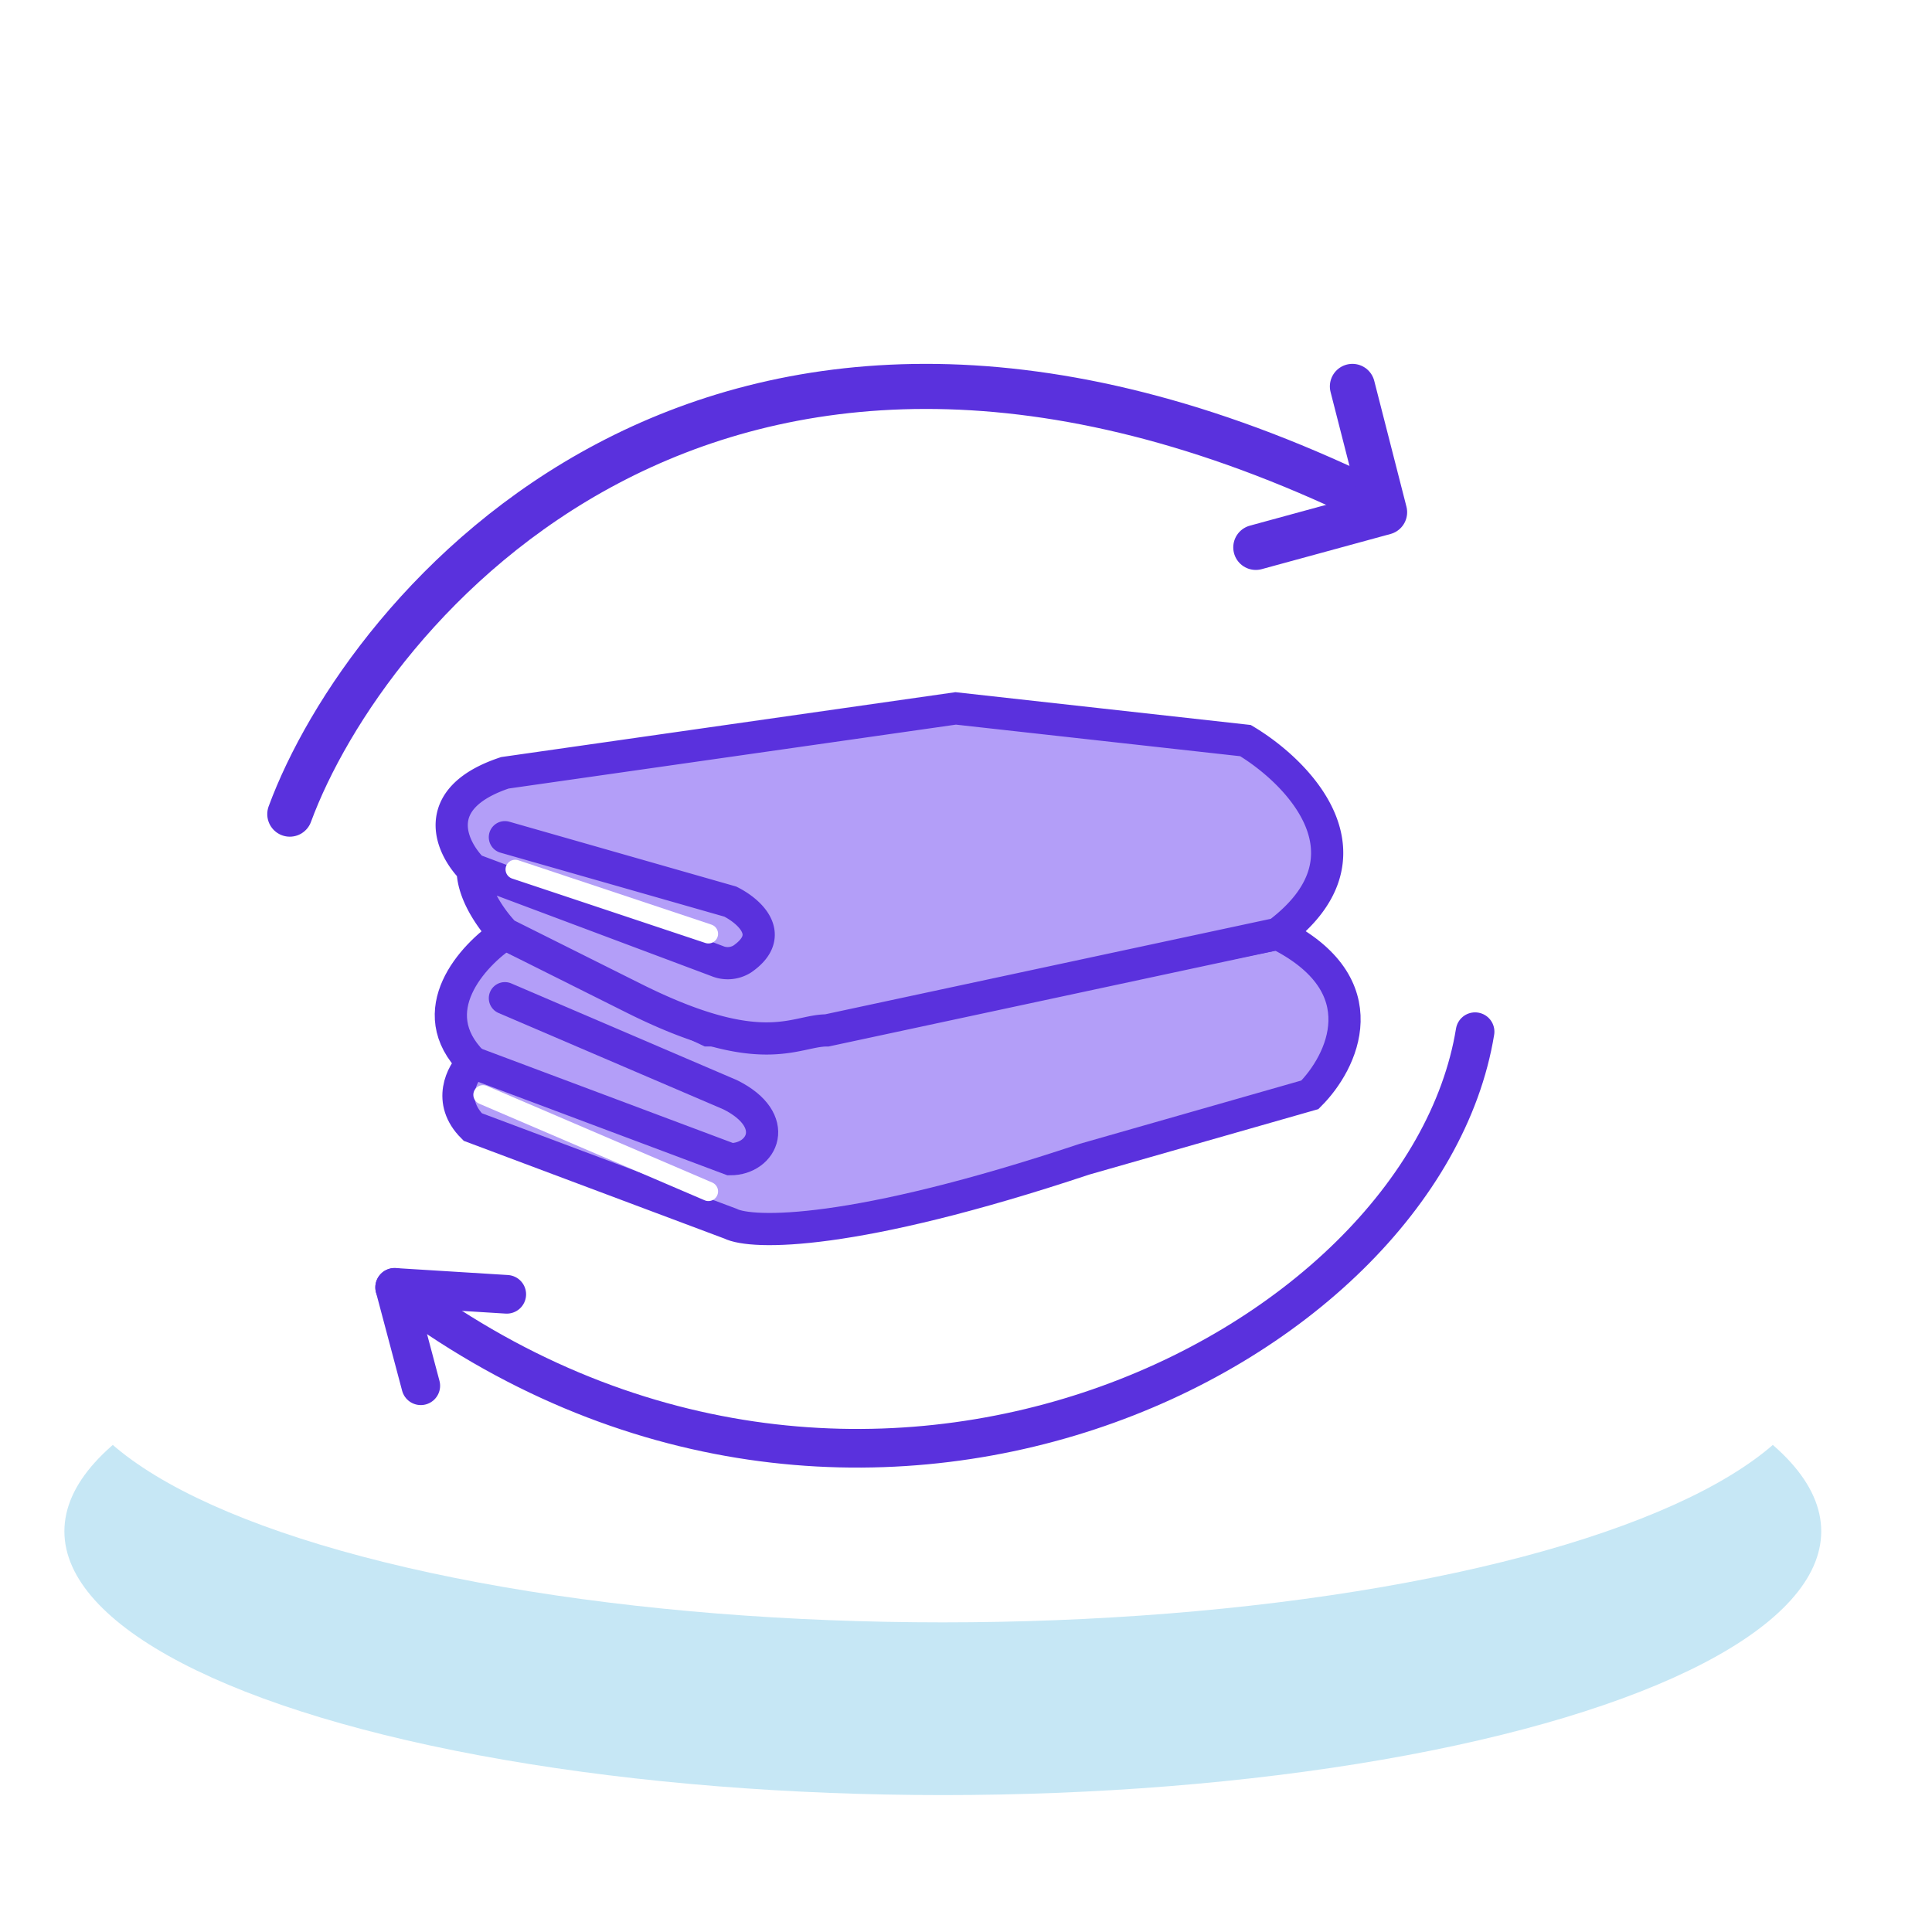
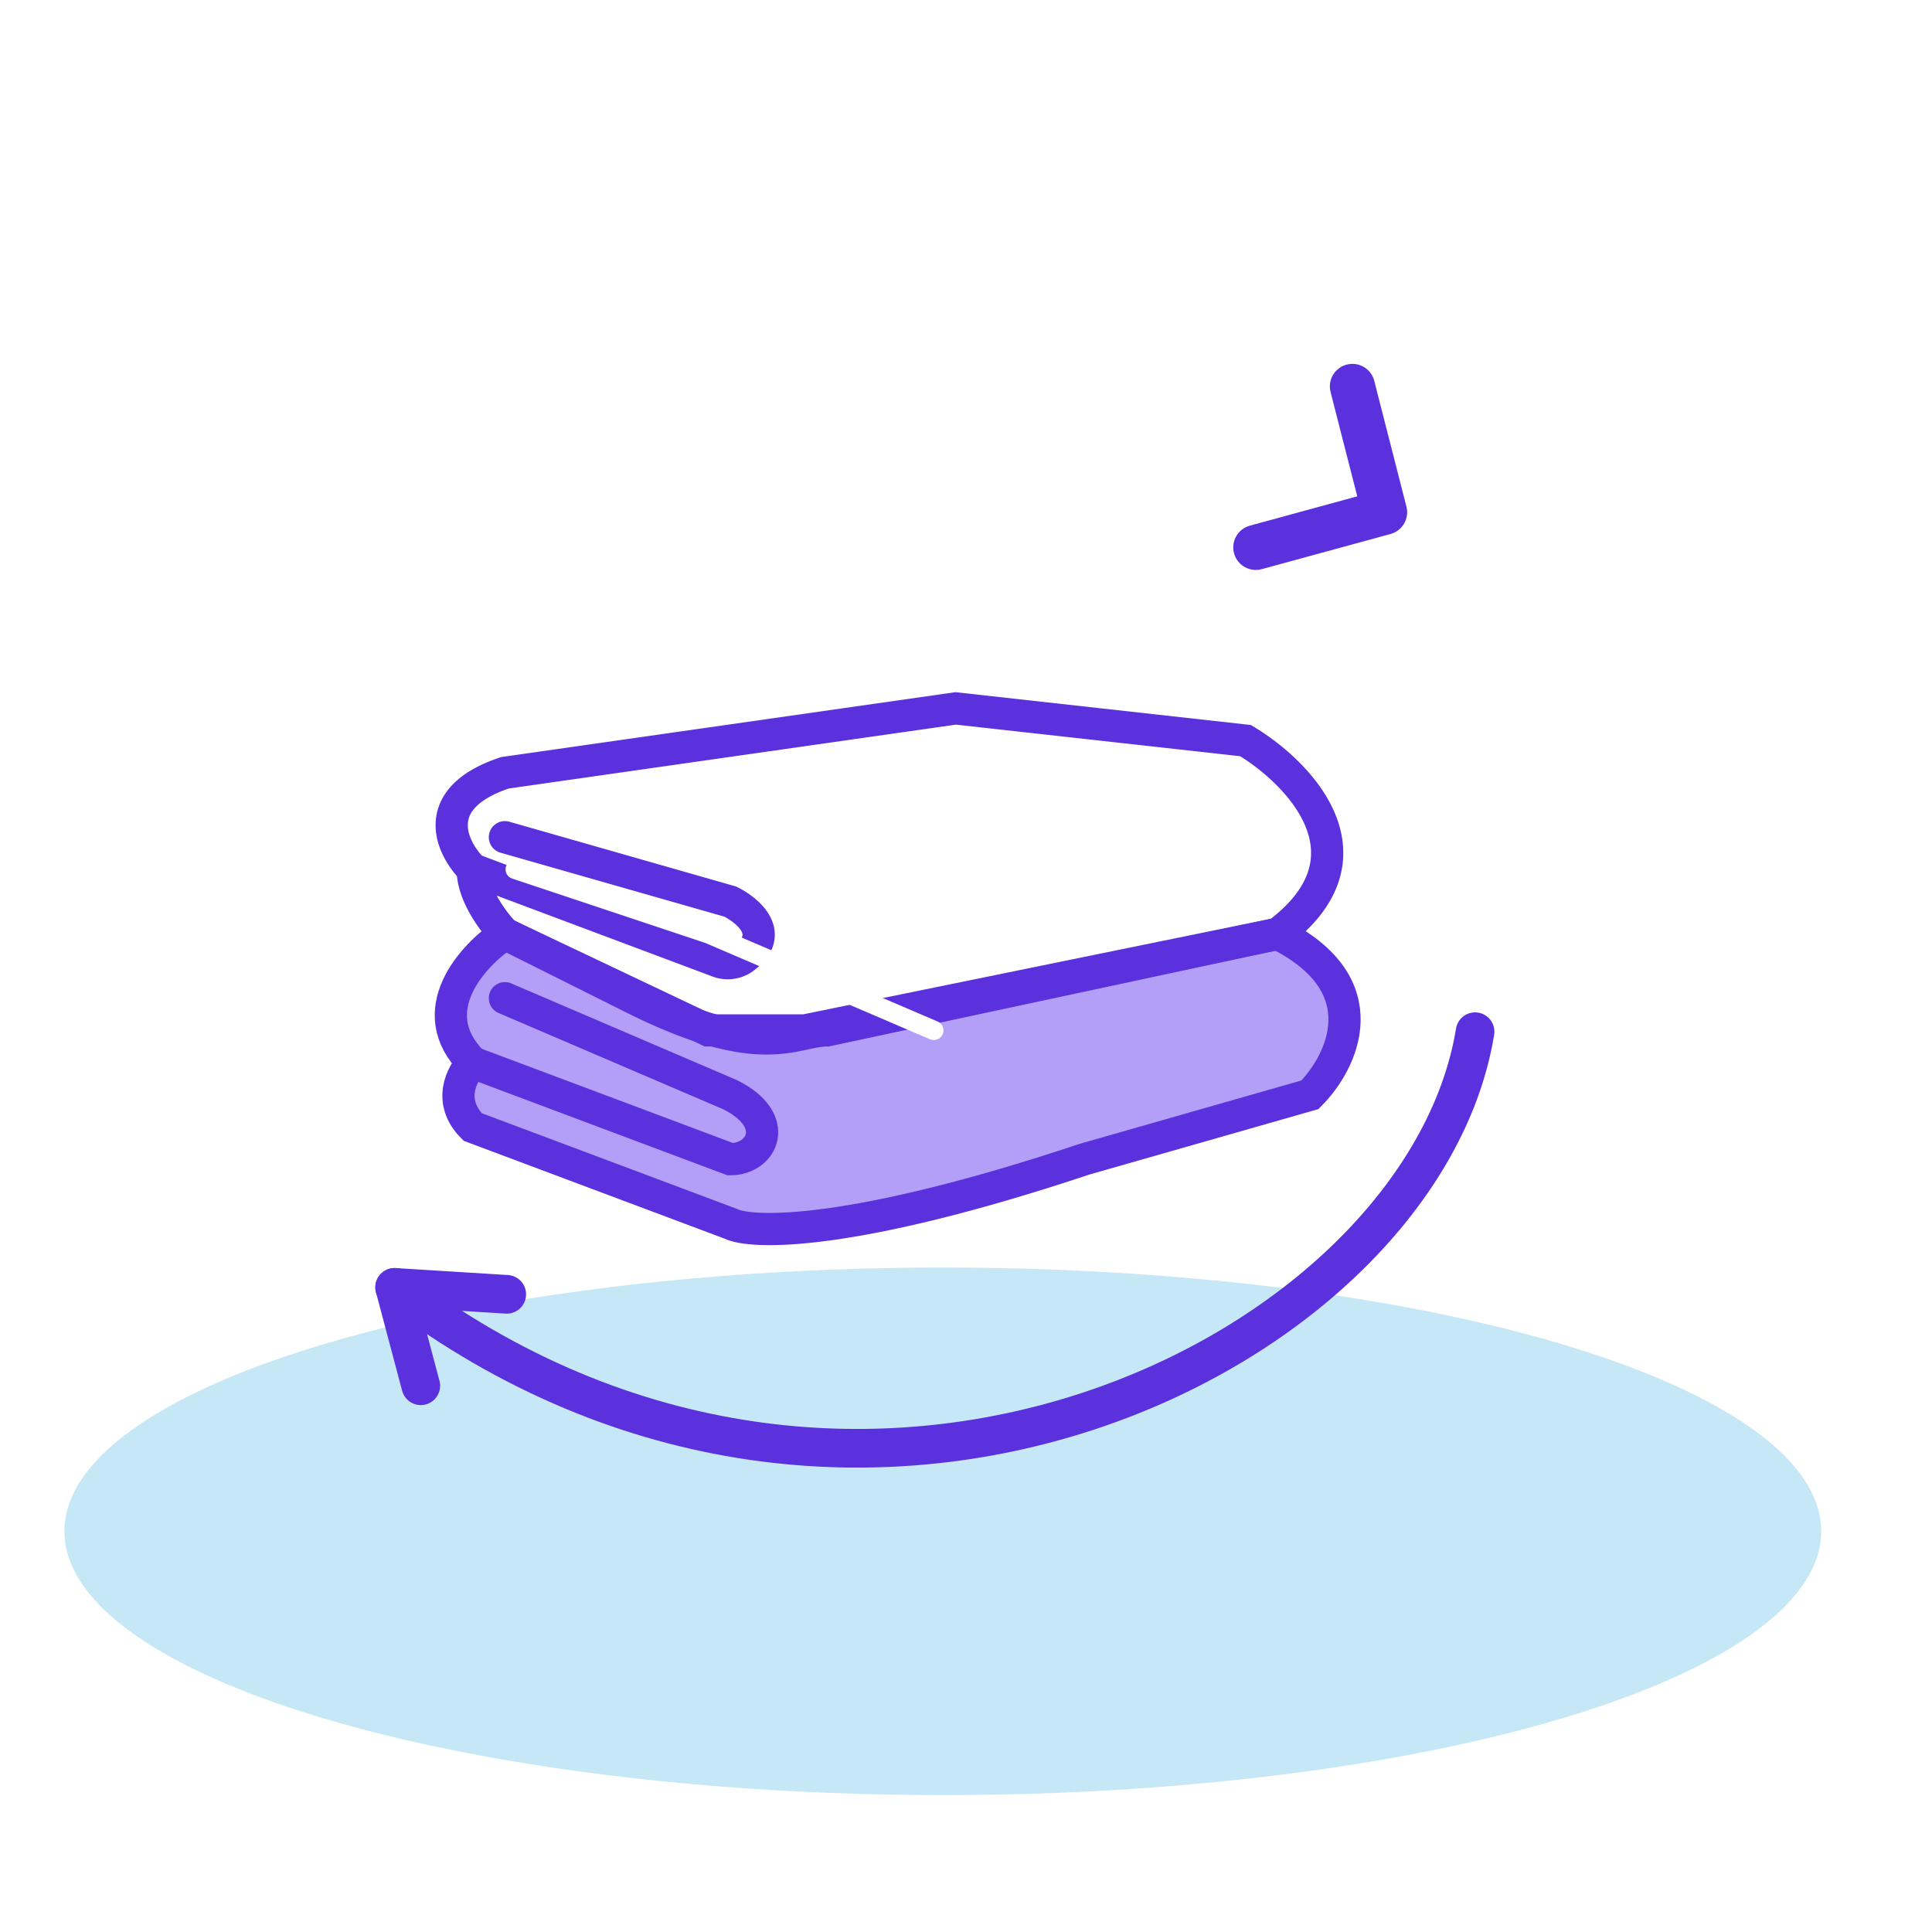
<svg xmlns="http://www.w3.org/2000/svg" width="30" height="30" fill="none" viewBox="0 0 30 30">
  <g clip-path="url(#clip0_13057_2409)">
    <g filter="url(#filter0_d_13057_2409)">
      <ellipse cx="14.64" cy="21.778" fill="#C6E7F5" rx="13.64" ry="4.096" />
    </g>
-     <ellipse cx="14.64" cy="21.096" fill="#fff" rx="13.64" ry="4.096" />
    <path fill="#B39EF8" stroke="#5A31DD" stroke-linecap="round" stroke-width=".5" d="M7.34 16.5c-.8-.8 0-1.667.5-2L11 16h1.5l7.34-1.5c1.6.8 1 2 .5 2.5l-3.5 1c-3.6 1.2-5.167 1.167-5.5 1l-4-1.5c-.4-.4-.167-.833 0-1Z" />
    <path stroke="#5A31DD" stroke-linecap="round" stroke-width=".5" d="m7.34 16.5 4 1.5c.5 0 .8-.6 0-1l-3.5-1.5" />
-     <path fill="#B39EF8" d="M7.84 12c-1.2.4-.834 1.167-.5 1.5 0 .4.333.833.5 1l2 1c2 1 2.5.5 3 .5l7-1.5c1.6-1.2.333-2.5-.5-3l-4.5-.5-7 1Z" />
    <path stroke="#5A31DD" stroke-linecap="round" stroke-width=".5" d="m7.84 13 3.5 1c.302.152.715.523.188.89a.425.425 0 0 1-.393.033L7.34 13.5m0 0c-.333-.333-.7-1.1.5-1.5l7-1 4.5.5c.834.5 2.1 1.8.5 3l-7 1.5c-.5 0-1 .5-3-.5l-2-1c-.166-.167-.5-.6-.5-1Z" />
-     <path stroke="#fff" stroke-linecap="round" stroke-linejoin="round" stroke-width=".3" d="m8 13.5 3 1M7.5 17l3.5 1.5" />
-     <path stroke="#5A31DD" stroke-linecap="round" stroke-width=".7" d="M4.5 12.642c1.167-3.167 6.5-9.688 16.5-5" />
+     <path stroke="#fff" stroke-linecap="round" stroke-linejoin="round" stroke-width=".3" d="m8 13.5 3 1l3.5 1.5" />
    <path stroke="#5A31DD" stroke-linecap="round" stroke-linejoin="round" stroke-width=".7" d="m21 6 .5 1.954-2 .546" />
    <path stroke="#5A31DD" stroke-linecap="round" stroke-width=".6" d="M22.905 16.02c-.808 4.96-9.6 9.425-16.777 3.97" />
    <path stroke="#5A31DD" stroke-linecap="round" stroke-linejoin="round" stroke-width=".6" d="m6.534 21.518-.406-1.528 1.741.108" />
  </g>
  <defs>
    <clipPath id="clip0_13057_2409">
      <path fill="#fff" d="M0 0h30v30H0z" />
    </clipPath>
    <filter id="filter0_d_13057_2409" width="31.279" height="12.191" x="-1" y="17.683" color-interpolation-filters="sRGB" filterUnits="userSpaceOnUse">
      <feFlood flood-opacity="0" result="BackgroundImageFix" />
      <feColorMatrix in="SourceAlpha" result="hardAlpha" type="matrix" values="0 0 0 0 0 0 0 0 0 0 0 0 0 0 0 0 0 0 127 0" />
      <feOffset dy="2" />
      <feGaussianBlur stdDeviation="1" />
      <feComposite in2="hardAlpha" operator="out" />
      <feColorMatrix type="matrix" values="0 0 0 0 0.741 0 0 0 0 0.675 0 0 0 0 0.953 0 0 0 1 0" />
      <feBlend in2="BackgroundImageFix" mode="normal" result="effect1_dropShadow_13057_2409" />
      <feBlend in="SourceGraphic" in2="effect1_dropShadow_13057_2409" mode="normal" result="shape" />
    </filter>
  </defs>
</svg>